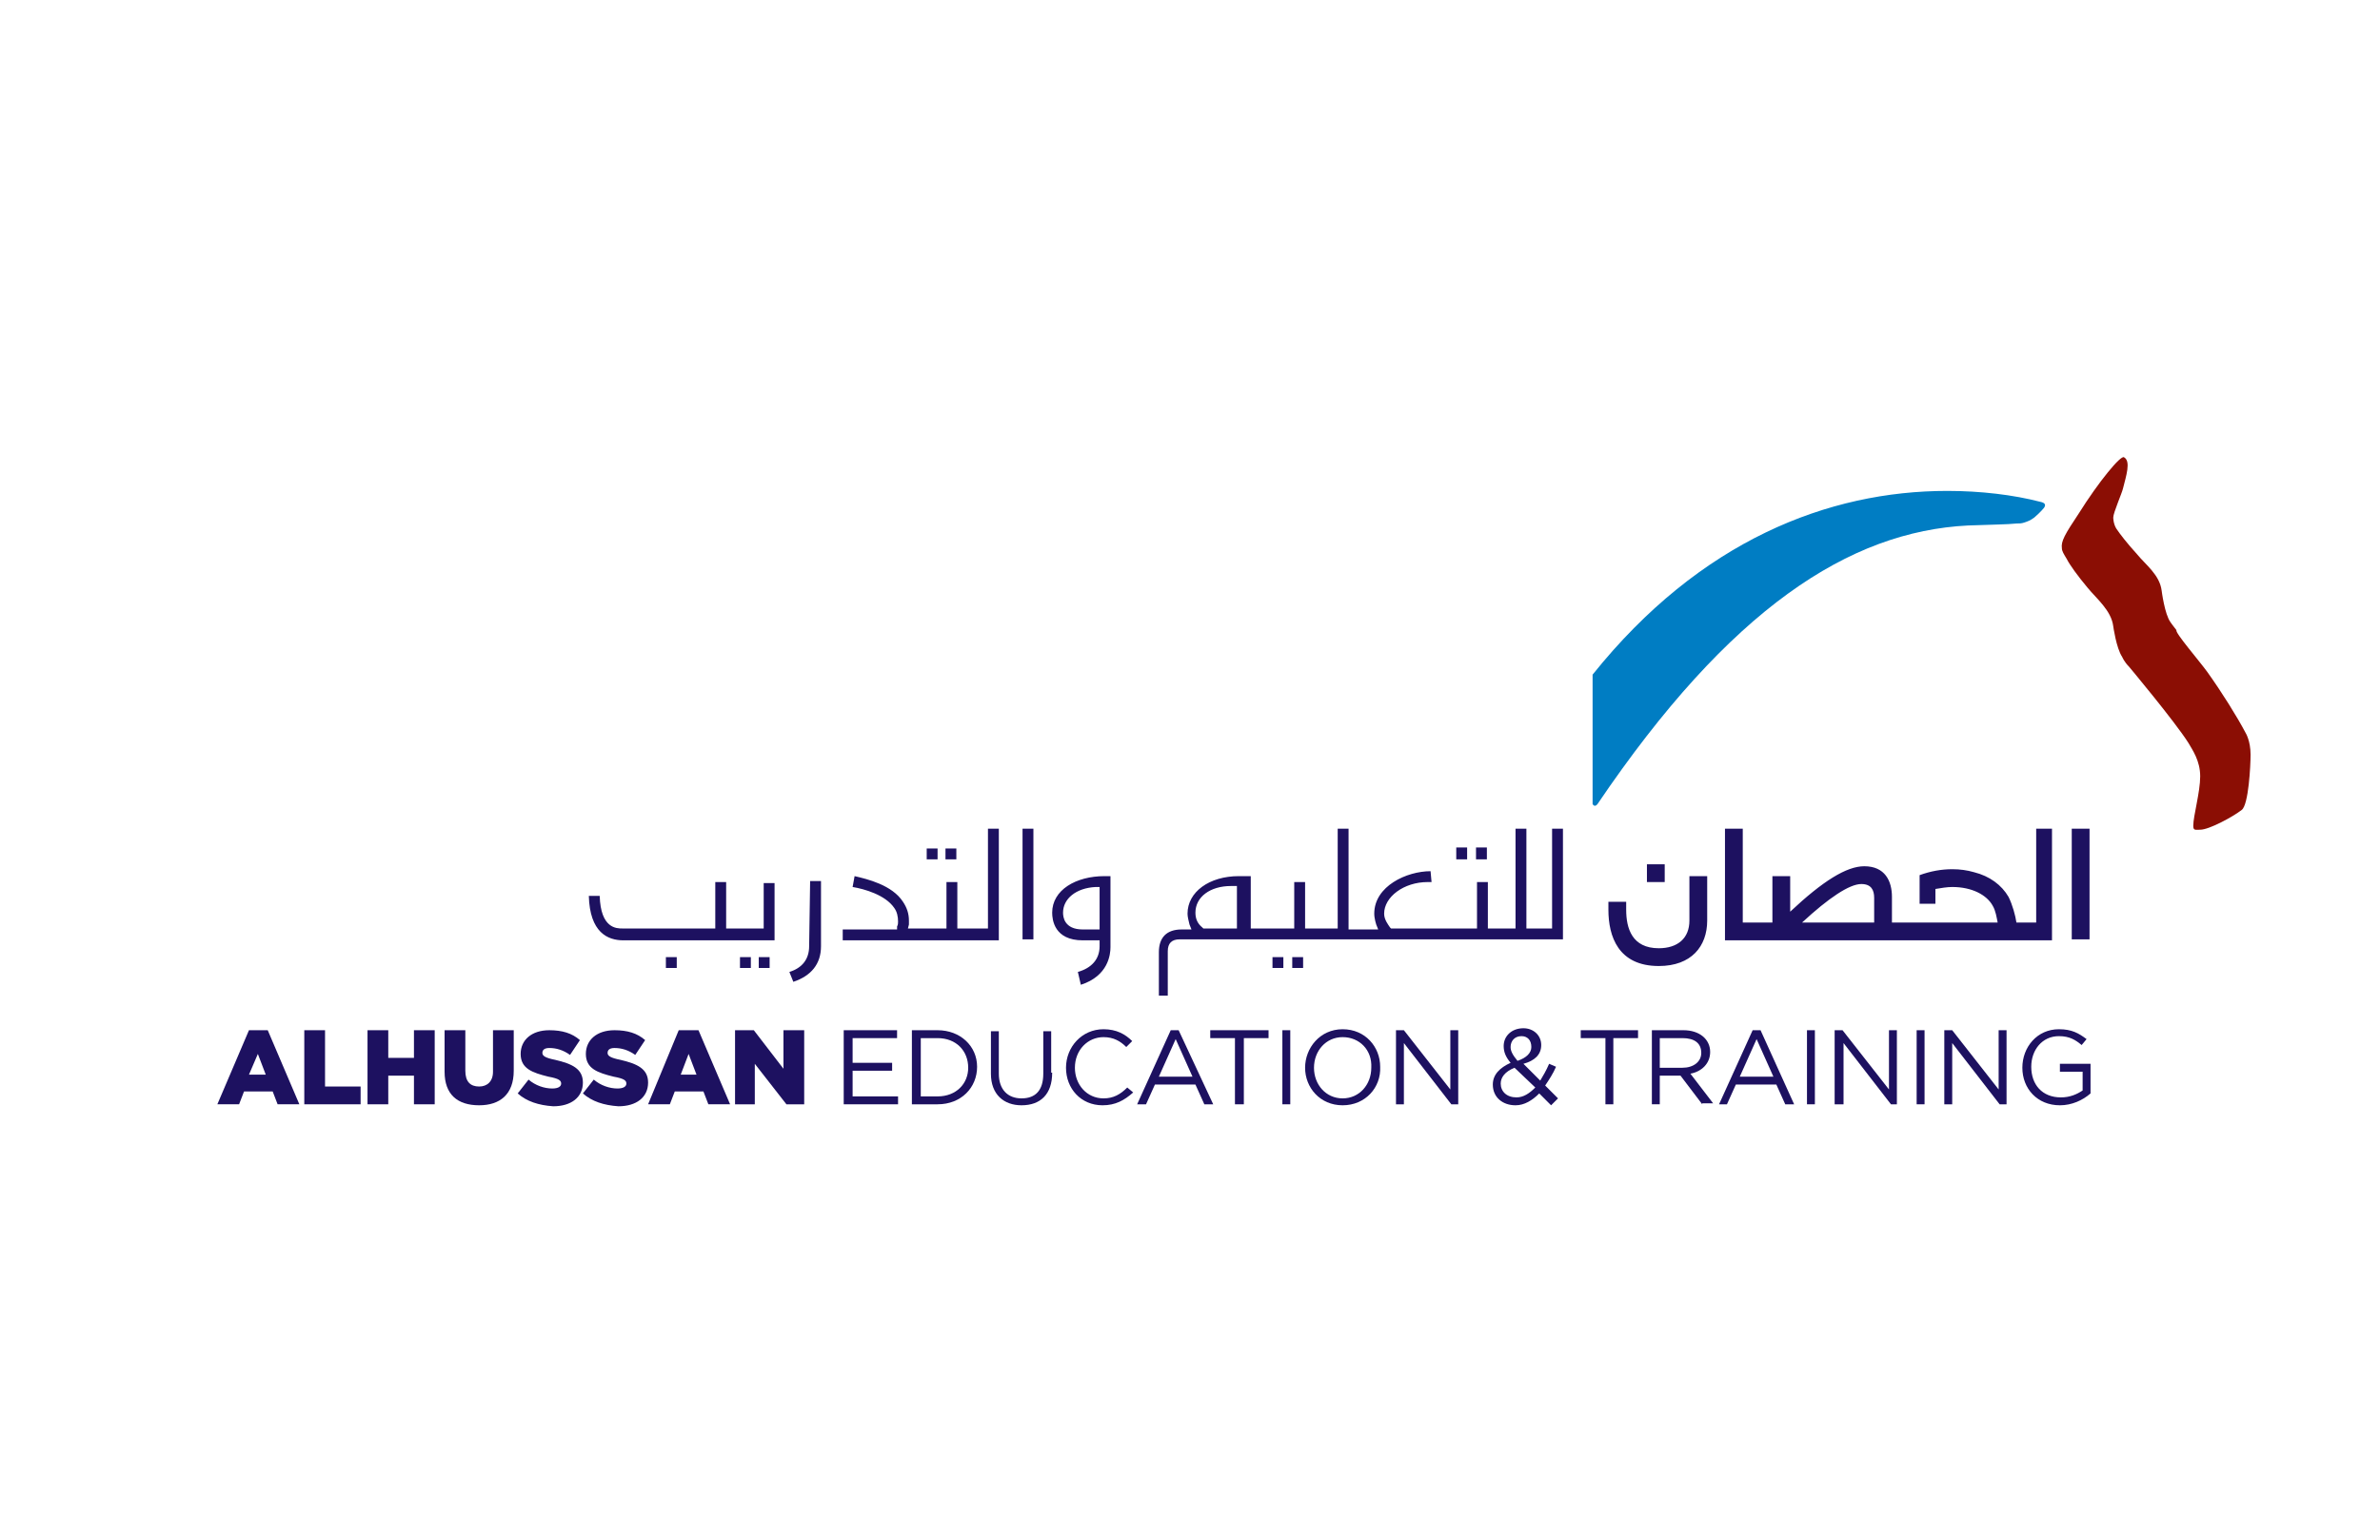
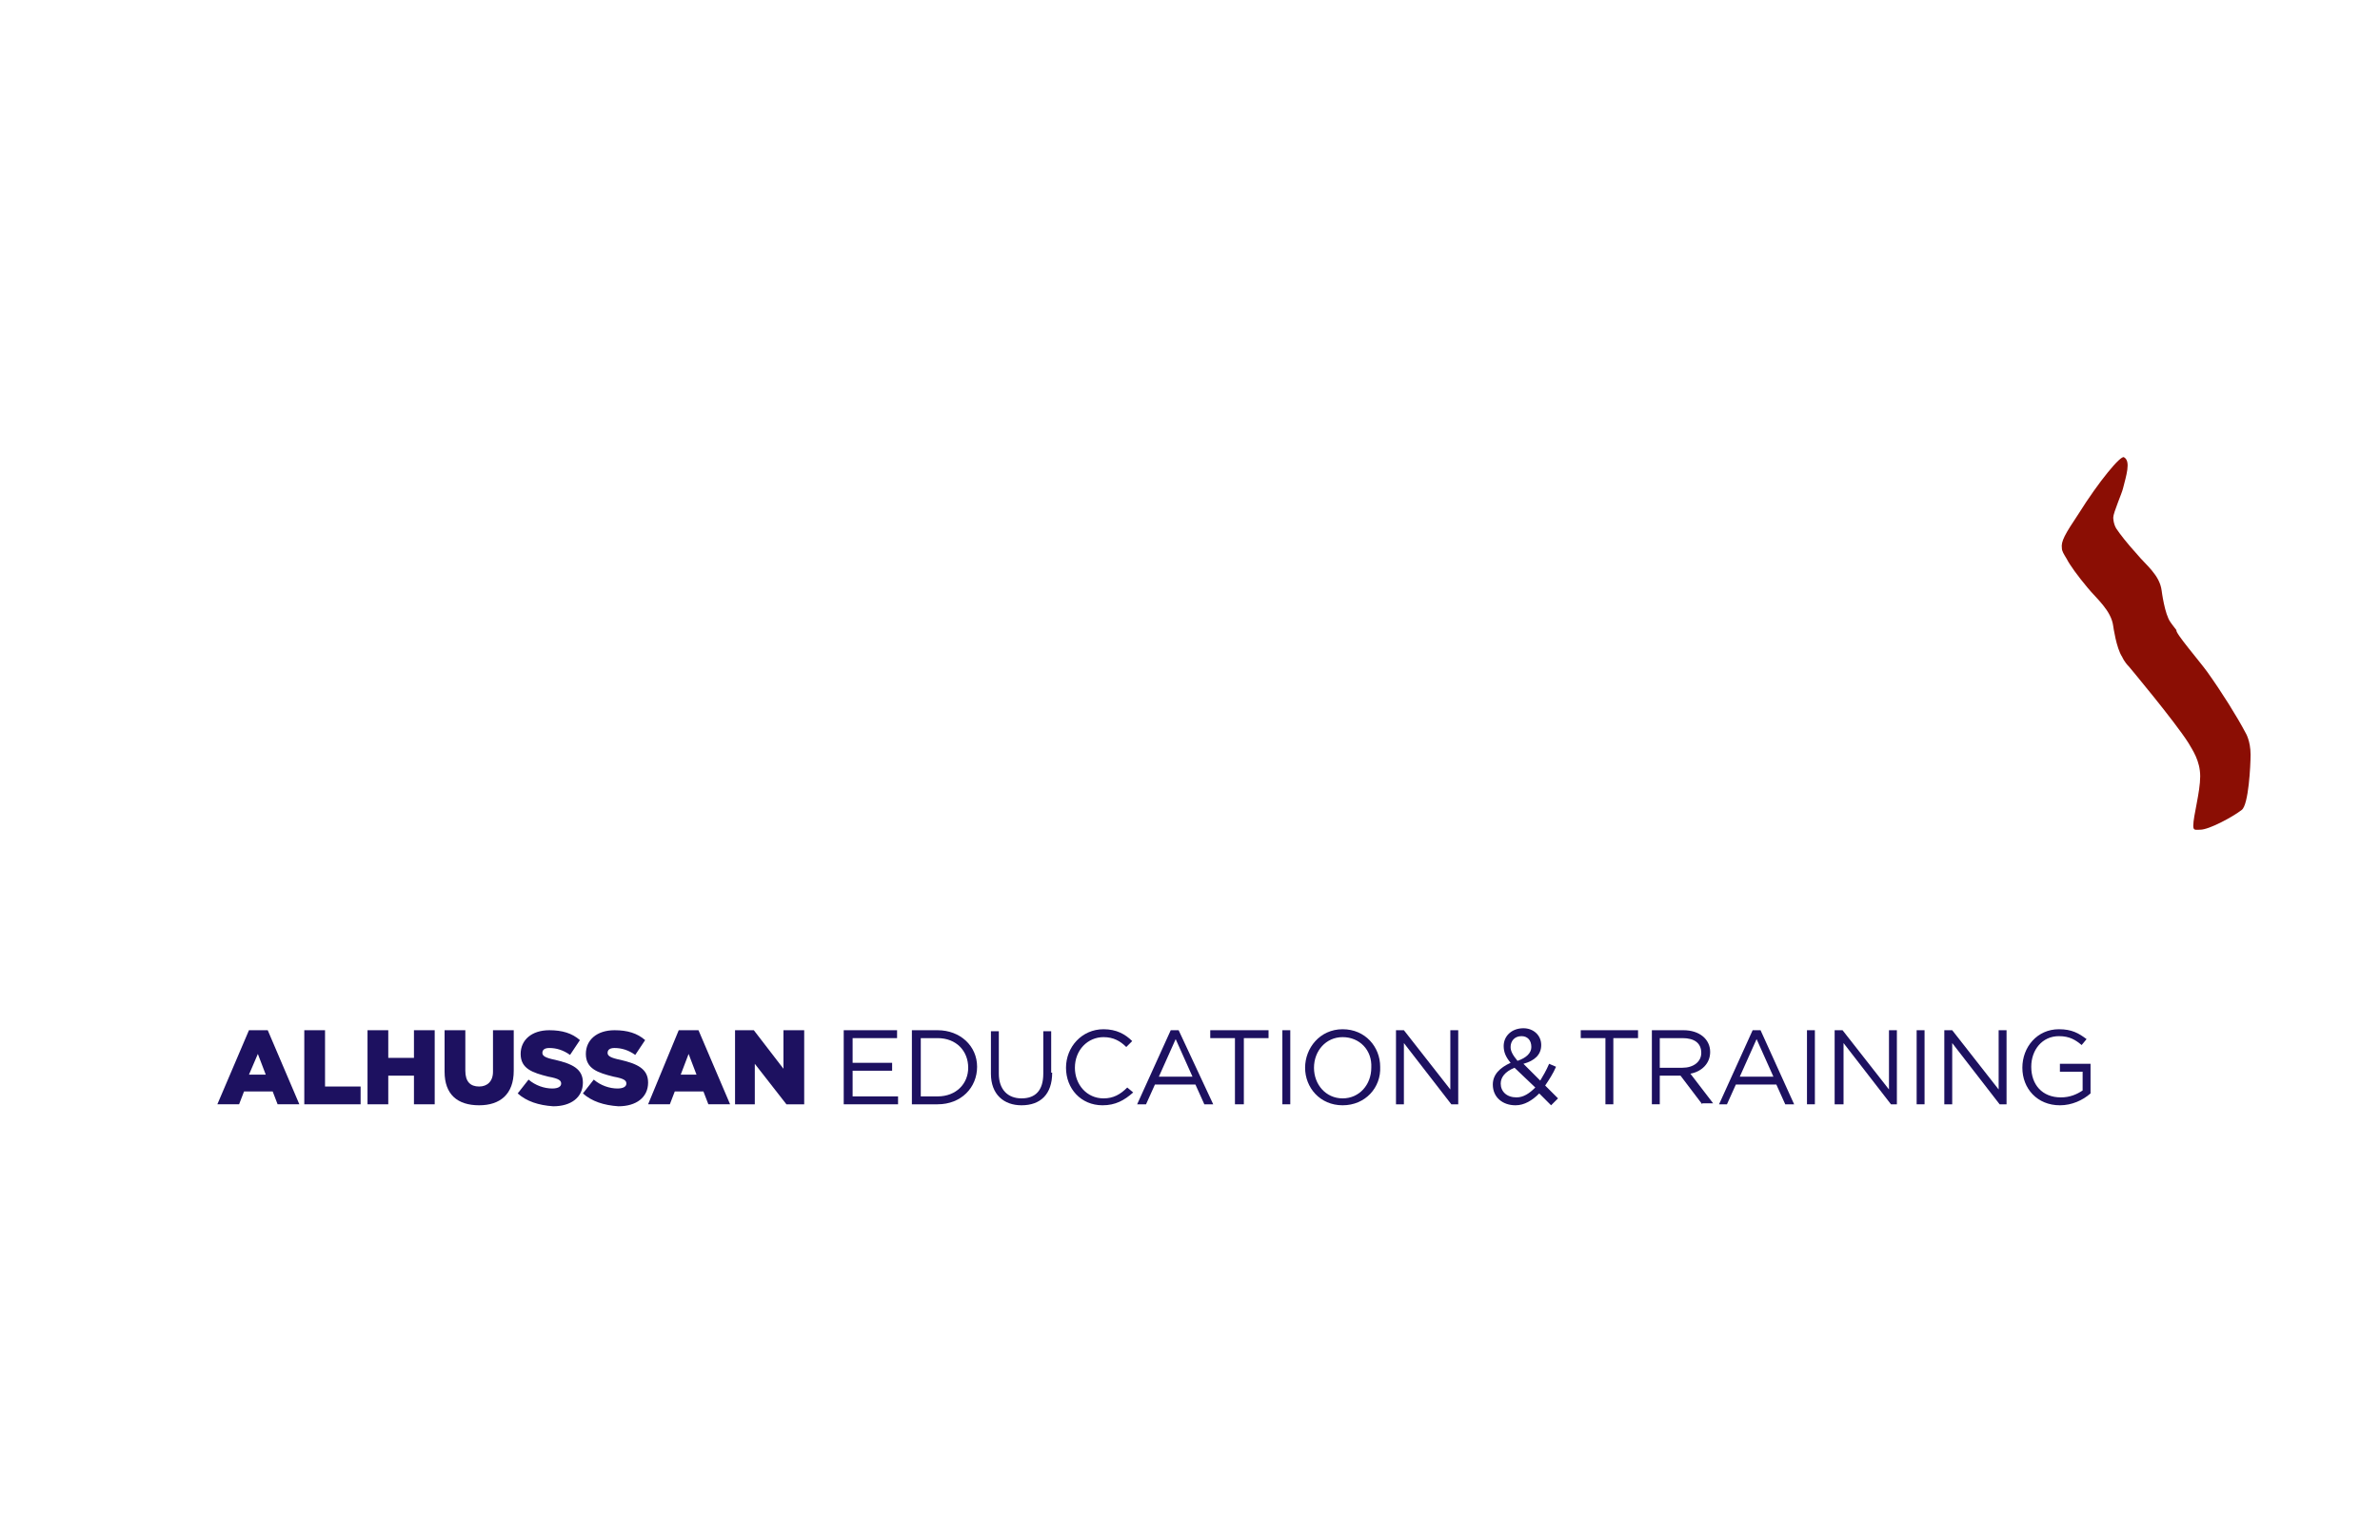
<svg xmlns="http://www.w3.org/2000/svg" version="1.1" id="Layer_1" x="0px" y="0px" viewBox="0 0 240.9 155.9" style="enable-background:new 0 0 240.9 155.9;" xml:space="preserve">
  <style type="text/css">
	.Arched_x0020_Green{fill:url(#SVGID_1_);stroke:#FFFFFF;stroke-width:0.25;stroke-miterlimit:1;}
	.st0{fill:#1D1160;}
	.st1{fill:#8B0E04;}
	.st2{fill:#007DC3;}
</style>
  <linearGradient id="SVGID_1_" gradientUnits="userSpaceOnUse" x1="0" y1="155.91" x2="0.707" y2="155.203">
    <stop offset="0" style="stop-color:#20AC4B" />
    <stop offset="0.983" style="stop-color:#19361A" />
  </linearGradient>
  <path class="st0" d="M26.1,106.7l0.8,2.1h-1.7L26.1,106.7z M25.2,104.3l-3.2,7.5h2.2l0.5-1.3h2.9l0.5,1.3h2.2l-3.2-7.5H25.2z" />
  <polygon class="st0" points="30.8,104.3 32.9,104.3 32.9,110 36.5,110 36.5,111.8 30.8,111.8 " />
  <polygon class="st0" points="37.2,104.3 39.3,104.3 39.3,107.1 41.9,107.1 41.9,104.3 44,104.3 44,111.8 41.9,111.8 41.9,108.9   39.3,108.9 39.3,111.8 37.2,111.8 " />
  <path class="st0" d="M45,108.5v-4.2h2.1v4.1c0,1.1,0.5,1.6,1.4,1.6c0.8,0,1.4-0.5,1.4-1.5v-4.2h2.1v4.1c0,2.4-1.4,3.5-3.5,3.5  C46.3,111.9,45,110.8,45,108.5" />
  <path class="st0" d="M52.4,110.7l1.1-1.4c0.7,0.6,1.6,0.9,2.4,0.9c0.6,0,0.9-0.2,0.9-0.5v0c0-0.3-0.2-0.5-1.3-0.7  c-1.6-0.4-2.8-0.8-2.8-2.3v0c0-1.4,1.1-2.4,2.9-2.4c1.3,0,2.3,0.3,3.1,1l-1,1.5c-0.7-0.5-1.4-0.7-2.1-0.7c-0.5,0-0.7,0.2-0.7,0.5v0  c0,0.3,0.3,0.5,1.3,0.7c1.7,0.4,2.8,0.9,2.8,2.3v0c0,1.5-1.2,2.4-3,2.4C54.5,111.9,53.3,111.5,52.4,110.7" />
  <path class="st0" d="M59,110.7l1.1-1.4c0.7,0.6,1.6,0.9,2.4,0.9c0.6,0,0.9-0.2,0.9-0.5v0c0-0.3-0.2-0.5-1.3-0.7  c-1.6-0.4-2.8-0.8-2.8-2.3v0c0-1.4,1.1-2.4,2.9-2.4c1.3,0,2.3,0.3,3.1,1l-1,1.5c-0.7-0.5-1.4-0.7-2.1-0.7c-0.5,0-0.7,0.2-0.7,0.5v0  c0,0.3,0.3,0.5,1.3,0.7c1.7,0.4,2.8,0.9,2.8,2.3v0c0,1.5-1.2,2.4-3,2.4C61.1,111.9,59.9,111.5,59,110.7" />
  <path class="st0" d="M68.7,104.3h2l3.2,7.5h-2.2l-0.5-1.3h-2.9l-0.5,1.3h-2.2L68.7,104.3z M70.5,108.8l-0.8-2.1l-0.8,2.1H70.5z" />
  <polygon class="st0" points="74.4,104.3 76.3,104.3 79.3,108.2 79.3,104.3 81.4,104.3 81.4,111.8 79.6,111.8 76.4,107.7 76.4,111.8   74.4,111.8 " />
  <polygon class="st0" points="90.8,105.1 86.3,105.1 86.3,107.6 90.3,107.6 90.3,108.4 86.3,108.4 86.3,111 90.9,111 90.9,111.8   85.4,111.8 85.4,104.3 90.8,104.3 " />
  <path class="st0" d="M94.9,111.8h-2.6v-7.5h2.6c2.3,0,4,1.6,4,3.7C98.9,110.1,97.3,111.8,94.9,111.8 M94.9,105.1h-1.7v5.9h1.7  c1.9,0,3.1-1.3,3.1-2.9C98,106.4,96.8,105.1,94.9,105.1" />
  <path class="st0" d="M106.5,108.6c0,2.2-1.2,3.3-3.1,3.3c-1.8,0-3.1-1.1-3.1-3.2v-4.3h0.8v4.3c0,1.6,0.9,2.5,2.3,2.5  c1.4,0,2.2-0.8,2.2-2.5v-4.3h0.8V108.6z" />
  <path class="st0" d="M111.6,111.9c-2.2,0-3.7-1.7-3.7-3.8c0-2.1,1.6-3.9,3.8-3.9c1.3,0,2.2,0.5,2.9,1.2l-0.6,0.6  c-0.6-0.6-1.3-1-2.3-1c-1.6,0-2.9,1.3-2.9,3.1c0,1.7,1.2,3.1,2.9,3.1c1,0,1.7-0.4,2.4-1.1l0.6,0.5  C113.8,111.4,112.9,111.9,111.6,111.9" />
  <path class="st0" d="M122.8,111.8h-0.9l-0.9-2h-4.1l-0.9,2h-0.9l3.4-7.5h0.8L122.8,111.8z M119,105.2l-1.7,3.8h3.4L119,105.2z" />
  <polygon class="st0" points="125.9,111.8 125,111.8 125,105.1 122.5,105.1 122.5,104.3 128.4,104.3 128.4,105.1 125.9,105.1 " />
  <rect x="129.8" y="104.3" class="st0" width="0.8" height="7.5" />
  <path class="st0" d="M135.9,111.9c-2.3,0-3.8-1.8-3.8-3.8s1.5-3.9,3.8-3.9c2.3,0,3.8,1.8,3.8,3.8  C139.8,110.1,138.2,111.9,135.9,111.9 M135.9,105c-1.7,0-2.9,1.4-2.9,3.1c0,1.7,1.2,3.1,2.9,3.1c1.7,0,2.9-1.4,2.9-3.1  C138.9,106.3,137.6,105,135.9,105" />
  <polygon class="st0" points="146.8,104.3 147.6,104.3 147.6,111.8 146.9,111.8 142.1,105.6 142.1,111.8 141.3,111.8 141.3,104.3   142.1,104.3 146.8,110.3 " />
  <path class="st0" d="M157,111.9l-1.2-1.2c-0.7,0.7-1.5,1.2-2.4,1.2c-1.3,0-2.3-0.8-2.3-2.1c0-1,0.7-1.7,1.8-2.2  c-0.5-0.6-0.7-1.1-0.7-1.7c0-1,0.8-1.8,2-1.8c1,0,1.8,0.7,1.8,1.7c0,1-0.7,1.6-1.8,1.9l1.7,1.7c0.3-0.5,0.6-1,0.9-1.7l0.7,0.3  c-0.3,0.7-0.7,1.3-1.1,1.9l1.3,1.3L157,111.9z M153.3,108.1c-1,0.4-1.4,1-1.4,1.6c0,0.8,0.6,1.4,1.6,1.4c0.7,0,1.3-0.4,1.9-1  L153.3,108.1z M154,104.9c-0.7,0-1.1,0.5-1.1,1.1c0,0.4,0.2,0.8,0.7,1.4c0.9-0.3,1.4-0.8,1.4-1.4C155,105.3,154.6,104.9,154,104.9" />
  <polygon class="st0" points="163.3,111.8 162.5,111.8 162.5,105.1 160,105.1 160,104.3 165.8,104.3 165.8,105.1 163.3,105.1 " />
  <path class="st0" d="M172.3,111.8l-2.2-2.9H168v2.9h-0.8v-7.5h3.2c1.6,0,2.7,0.9,2.7,2.2c0,1.2-0.9,2-2,2.2l2.3,3H172.3z   M170.3,105.1H168v3h2.3c1.1,0,1.9-0.6,1.9-1.5C172.2,105.6,171.5,105.1,170.3,105.1" />
  <path class="st0" d="M181.6,111.8h-0.9l-0.9-2h-4.1l-0.9,2H174l3.4-7.5h0.8L181.6,111.8z M177.8,105.2l-1.7,3.8h3.4L177.8,105.2z" />
  <rect x="182.9" y="104.3" class="st0" width="0.8" height="7.5" />
  <polygon class="st0" points="191.2,104.3 192,104.3 192,111.8 191.4,111.8 186.6,105.6 186.6,111.8 185.7,111.8 185.7,104.3   186.5,104.3 191.2,110.3 " />
  <rect x="194" y="104.3" class="st0" width="0.8" height="7.5" />
  <polygon class="st0" points="202.3,104.3 203.1,104.3 203.1,111.8 202.4,111.8 197.6,105.6 197.6,111.8 196.8,111.8 196.8,104.3   197.6,104.3 202.3,110.3 " />
  <path class="st0" d="M208.5,111.9c-2.3,0-3.8-1.7-3.8-3.8c0-2.1,1.5-3.9,3.7-3.9c1.3,0,2,0.4,2.8,1l-0.5,0.6  c-0.6-0.5-1.2-0.9-2.3-0.9c-1.7,0-2.8,1.4-2.8,3.1c0,1.8,1.1,3.1,3,3.1c0.9,0,1.6-0.3,2.2-0.7v-1.9h-2.3v-0.8h3.1v3  C210.8,111.4,209.7,111.9,208.5,111.9" />
-   <path class="st0" d="M168.5,89.3h-1.8v-1.8h1.8V89.3z M171,93.2c0,1.8-1.2,2.8-3.1,2.8c-2.7,0-3.3-2-3.3-3.9v-0.8h-1.8v0.8  c0,2.7,1,5.7,5.1,5.7c3.3,0,4.9-2,4.9-4.6v-4.5H171V93.2z M206,83.9h1.7v11.3h-33.1V83.9h1.8v9.5l3,0v-4.7h1.8v3.6  c3.3-3.1,5.7-4.6,7.5-4.6c2.1,0,2.8,1.5,2.8,3.1v2.6l10.7,0c-0.1-0.5-0.2-1.2-0.5-1.7c-0.6-1.1-2.1-1.9-4.1-1.9  c-0.5,0-1.1,0.1-1.7,0.2v1.5h-1.6v-2.9c1.1-0.4,2.2-0.6,3.3-0.6c0.8,0,1.5,0.1,2.2,0.3c1.6,0.4,2.8,1.3,3.5,2.5  c0.4,0.8,0.7,1.9,0.8,2.6h2V83.9z M189.7,90.9c0-0.8-0.3-1.4-1.3-1.4c-1.2,0-3.3,1.4-6,3.9h7.3V90.9z M209.7,95.1h1.8V83.9h-1.8  V95.1z M118.2,100.7v-4.4c0-0.8,0.4-1.2,1.2-1.2h38.8V83.9h-1.1V94h-2.6V83.9h-1.1V94h-2.8v-4.7h-1.1V94h-8.7l-0.1-0.1  c-0.2-0.3-0.6-0.8-0.6-1.4c0-1.7,2-3.2,4.4-3.2c0.1,0,0.3,0,0.4,0l-0.1-1.1h0c-2.4,0-5.7,1.5-5.7,4.3c0,0.5,0.2,1.1,0.2,1.1l0.2,0.5  h-3V83.9h-1.1V94l-3.3,0v-4.7h-1.1V94h-4.4v-5.3h-1.2c-3,0-5.2,1.6-5.2,3.8c0,0.3,0.1,0.7,0.2,1.1l0.2,0.5h-1  c-1.5,0-2.3,0.8-2.3,2.3v4.4H118.2z M125.2,89.8V94h-3.4l-0.1-0.1c-0.5-0.4-0.7-0.9-0.7-1.5c0-1.6,1.5-2.7,3.6-2.7H125.2z   M149.4,85.8h1.1V87h-1.1V85.8z M147.4,85.8h1.1V87h-1.1V85.8z M130.8,96.9h1.1V98h-1.1V96.9z M128.8,96.9h1.1V98h-1.1V96.9z   M67.4,96.9h1.1V98h-1.1V96.9z M74.9,98H76v-1.1h-1.1V98z M96.8,85.9h-1.1V87h1.1V85.9z M94.9,85.9h-1.1V87h1.1V85.9z M76.8,98h1.1  v-1.1h-1.1V98z M101.1,83.9H100V94l-3.1,0v-4.7h-1.1V94h-3.9l0.1-0.4c0-0.2,0-0.3,0-0.4c0-0.7-0.2-1.3-0.6-1.9  c-1.1-1.7-3.6-2.3-4.9-2.6l-0.2,1.1c1.2,0.2,3.3,0.8,4.2,2.1c0.3,0.4,0.4,0.9,0.4,1.4c0,0.2,0,0.3-0.1,0.5l0,0.3h-5.5v1.1h15.8V83.9  z M104.6,83.9h-1.1v11.2h1.1V83.9z M81.9,95.8c0,1.3-0.7,2.2-2,2.6l0.4,1c1.8-0.6,2.8-1.8,2.8-3.6v-6.6h-1.1L81.9,95.8z M77.3,94  h-3.8v-4.7h-1.1V94h-9.4c-0.6,0-2.2,0-2.3-3.3h-1.1c0.1,3.7,1.9,4.5,3.5,4.5h15.3v-5.8h-1.1V94z M109.1,98.4  c1.4-0.4,2.2-1.3,2.2-2.6c0,0,0-0.2,0-0.3v-0.3h-1.7c-2.9,0-3.1-2.1-3.1-2.8c0-2.3,2.4-3.7,5.3-3.7l0.6,0v7.2c0,0.7-0.2,2.9-3,3.8  L109.1,98.4z M110.9,89.8c-2,0.1-3.3,1.2-3.3,2.6c0,0.4,0.1,1.7,2,1.7h1.7v-4.3L110.9,89.8z" />
  <path class="st1" d="M223.4,68c1.5,2.1,3,4.5,3.9,6.2c0,0,0.5,0.8,0.5,2.2c0,1.1-0.2,5.1-0.9,5.6c-0.9,0.7-3.3,2-4.2,2  c-0.5,0-0.7,0.1-0.7-0.4c0-1,0.7-3.4,0.7-5c0-1.6-0.8-2.7-1.2-3.4c-1.4-2.2-6-7.7-6-7.7c-0.5-0.5-0.7-1-0.7-1  c-0.6-0.9-0.9-3.1-0.9-3.1c-0.2-1.6-1.7-2.8-2.6-3.9c-1-1.2-1.8-2.3-2.1-2.9c-0.3-0.5-0.5-0.8-0.5-1.1c-0.1-0.7,0.3-1.4,1.7-3.5  c2-3.2,4.3-6,4.6-5.7c0.7,0.4,0.2,1.9-0.1,3.1c-0.1,0.5-1,2.5-1,3c0,0,0,0.6,0.3,1.1c0.4,0.6,1.1,1.5,2.1,2.6  c0.9,1.1,2.3,2.1,2.5,3.7c0,0,0.3,2.4,0.9,3.2c0,0,0.2,0.3,0.6,0.8C220.1,64,222.6,66.9,223.4,68" />
-   <path class="st2" d="M206.5,50.8c0.5,0.1,0.6,0.3,0.4,0.6c0,0-0.3,0.4-1,1c-0.4,0.3-0.7,0.4-1,0.5c-0.3,0.1-0.5,0.1-0.8,0.1  c-1,0.1-2.2,0.1-4.9,0.2c-12,0.6-24.1,8.4-37.5,28.2c-0.3,0.4-0.5,0-0.5,0V68.3c10.9-13.6,23.9-18.6,35.9-18.6  C200.5,49.7,203.8,50.1,206.5,50.8" />
</svg>